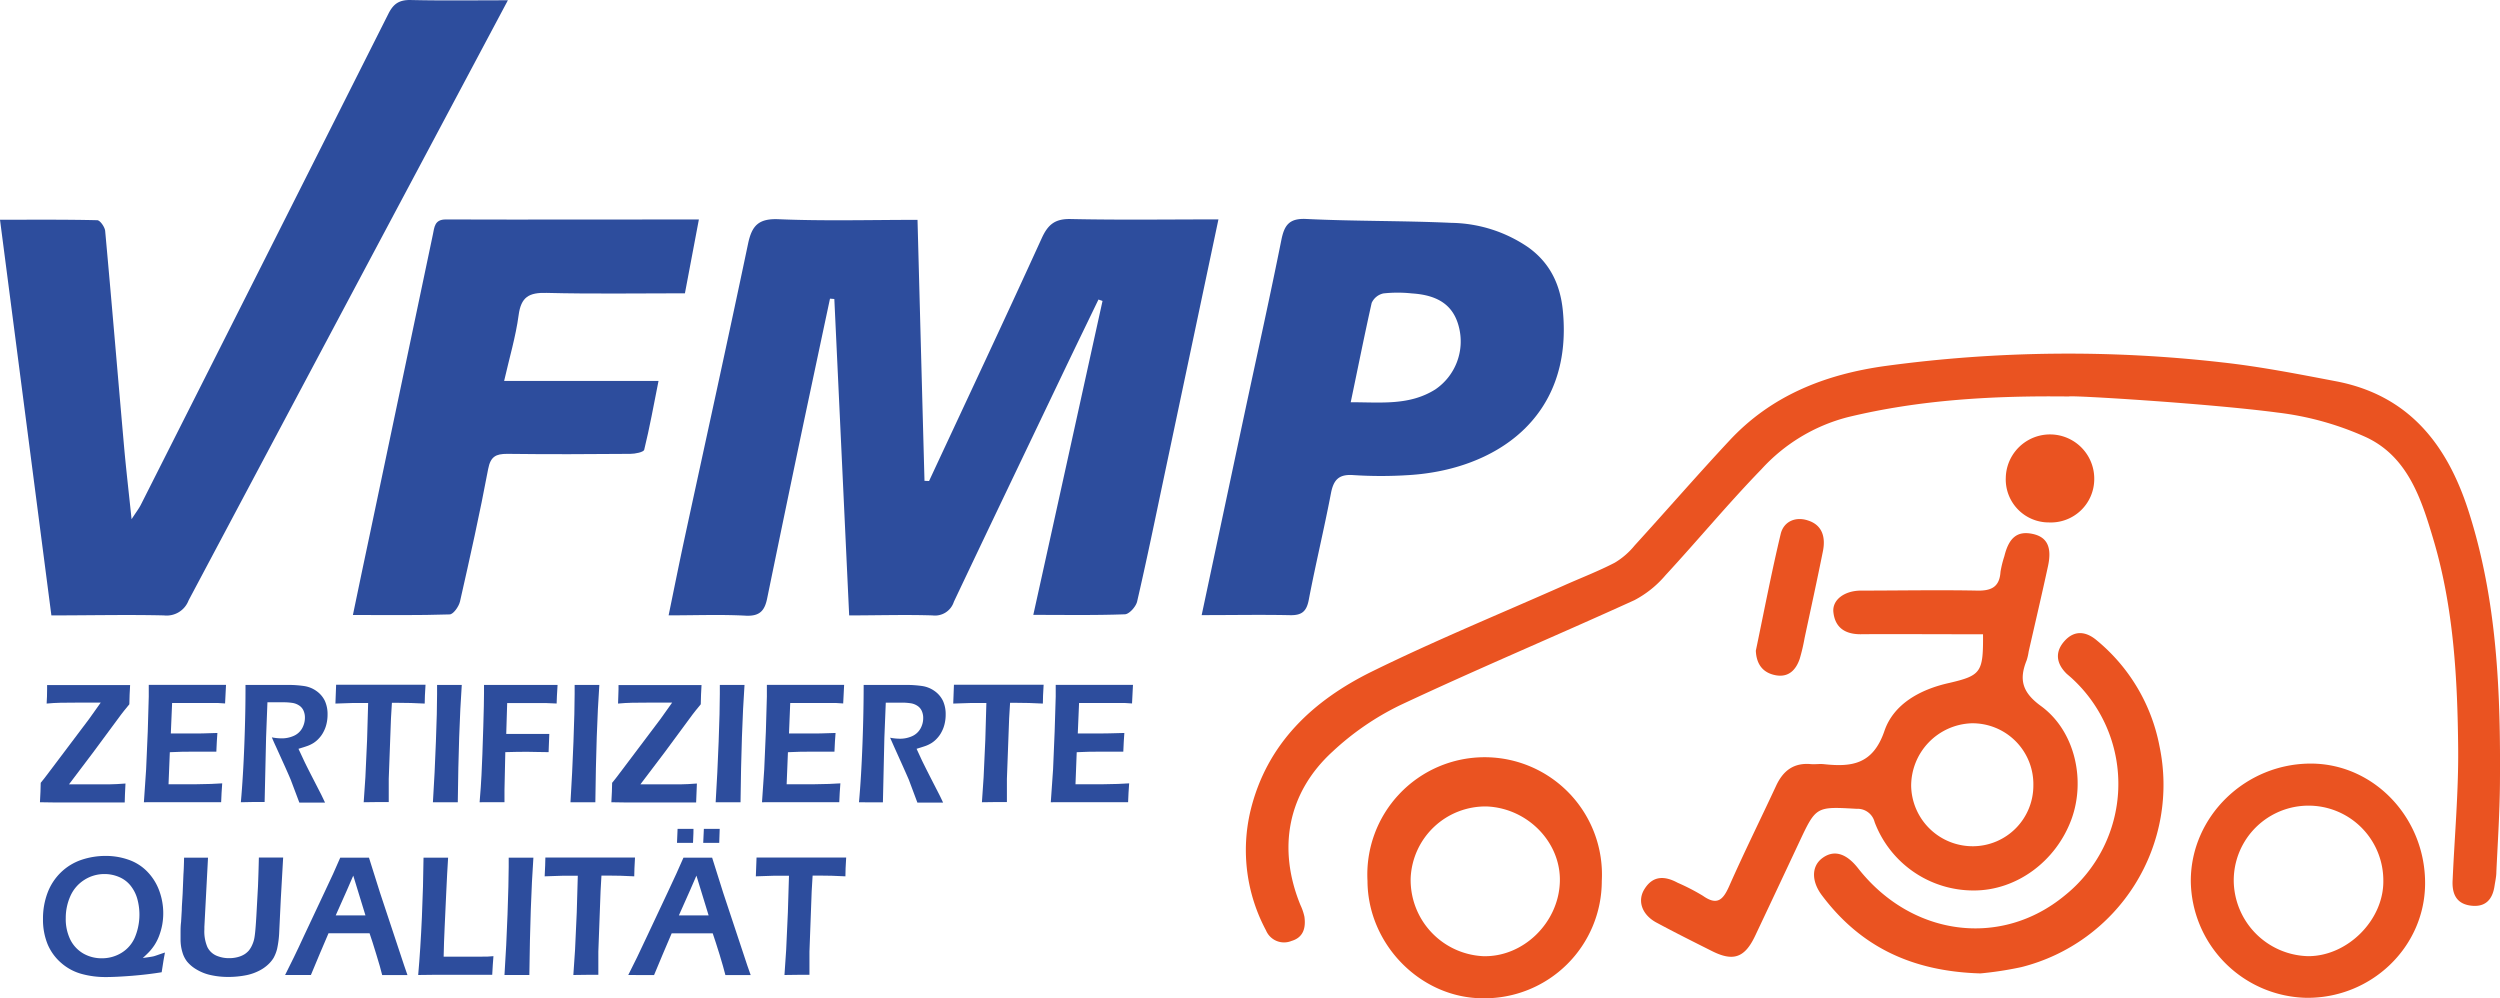
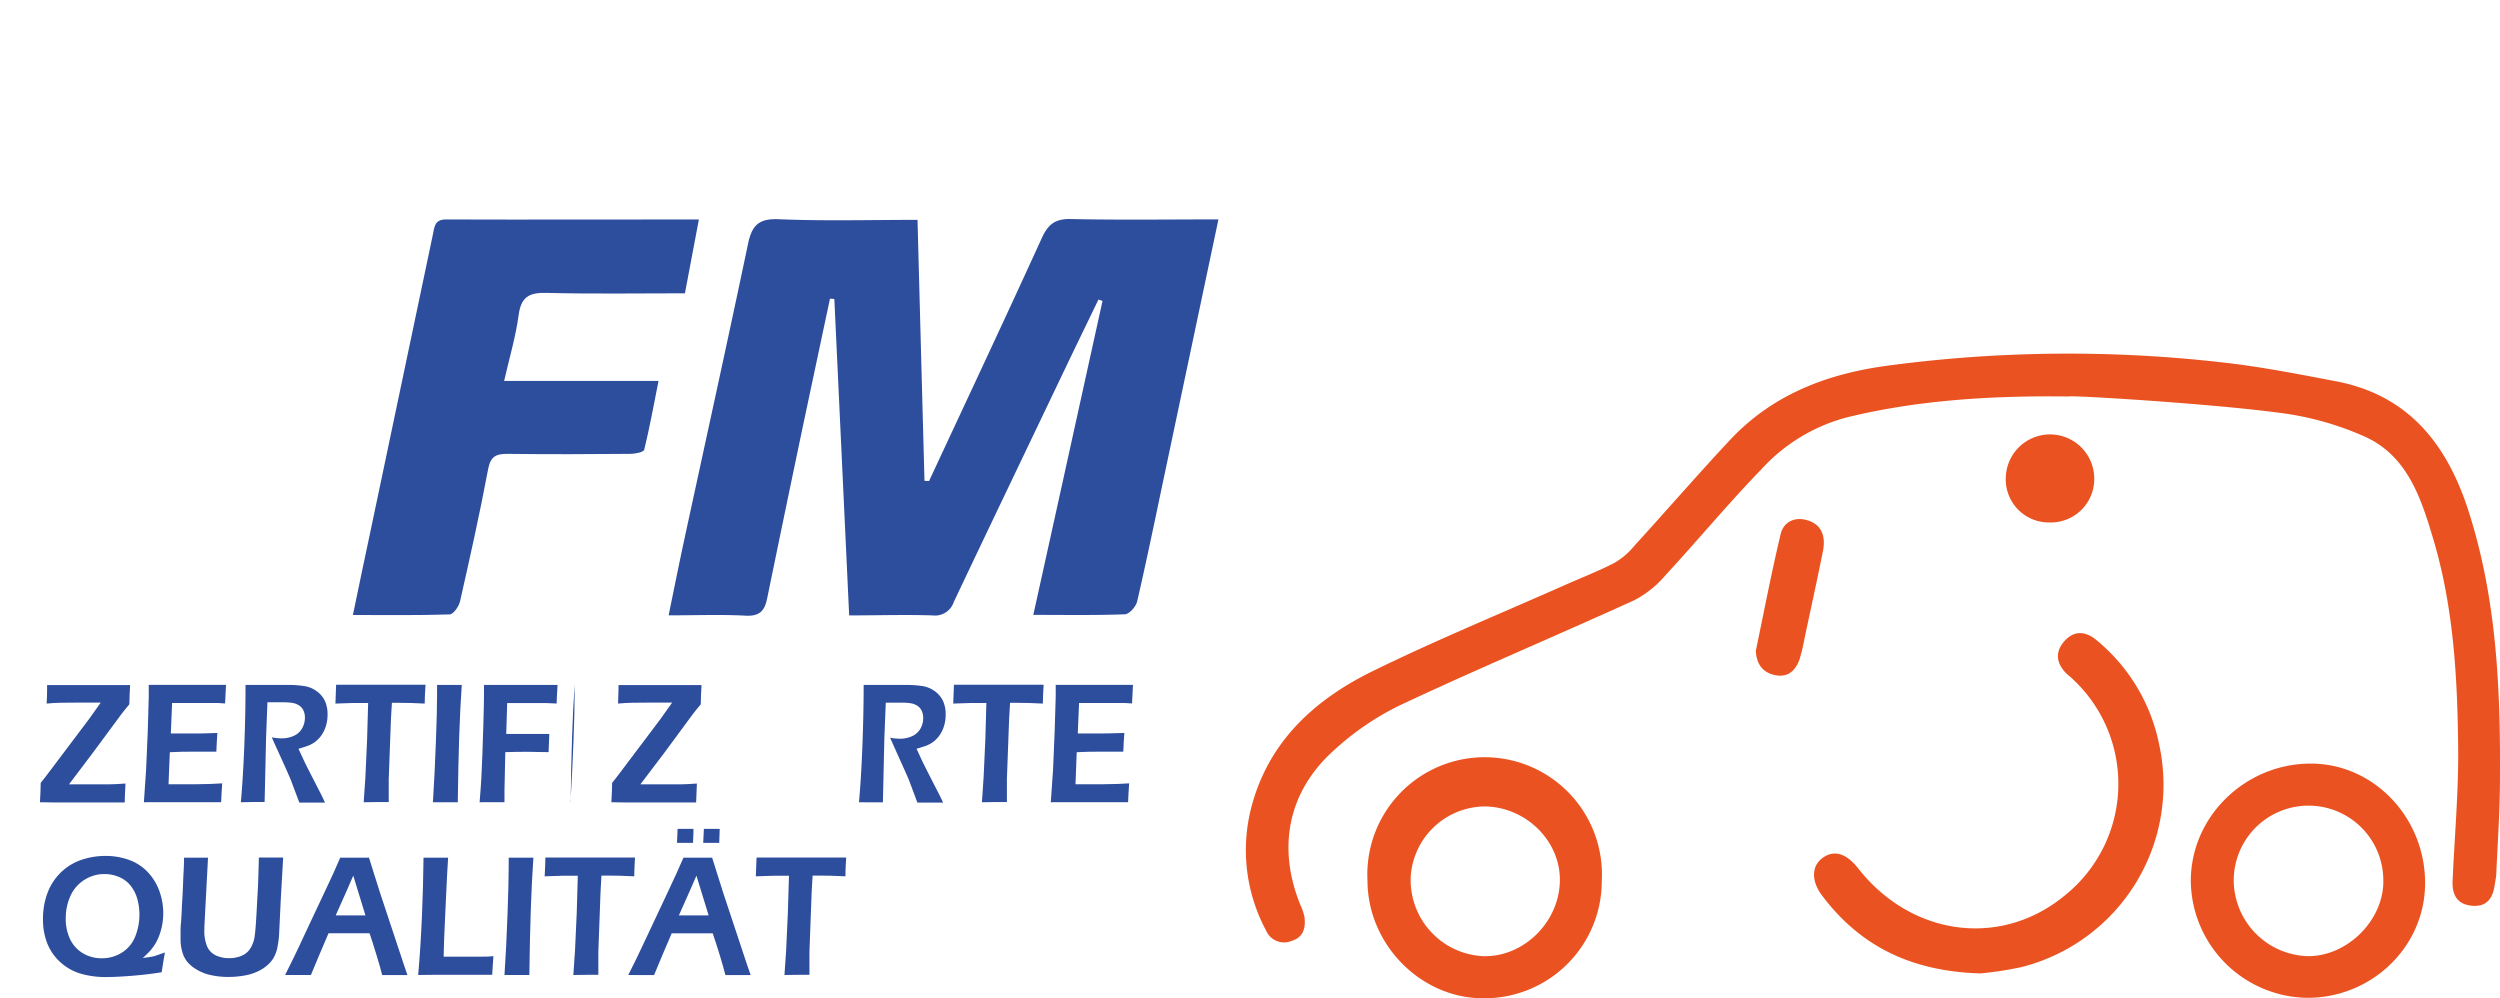
<svg xmlns="http://www.w3.org/2000/svg" viewBox="0 0 426.18 170.15">
  <defs>
    <style>.cls-1{fill:#2d4d9d;}.cls-2{fill:#ea5321;}</style>
  </defs>
  <g id="Ebene_1" data-name="Ebene 1">
    <path class="cls-1" d="M6.81,136.76c.08-1.33.12-2.43.13-3.31l.62-.77s.4-.52,1.13-1.49l6.48-8.6,2-2.81-.87,0h-3.5c-1.66,0-3.27,0-4.85.16.05-.76.08-1.58.08-2.46,0-.17,0-.4,0-.69,2.3,0,4.75,0,7.33,0h4.42l2.4,0c-.07,1.07-.11,2.15-.13,3.27l-.9,1.1c-.18.21-.35.44-.52.67l-4.73,6.4-4.14,5.48,1.06,0q4.47,0,5.76,0c.86,0,1.79-.07,2.81-.14-.07,1.37-.12,2.45-.13,3.23l-7,0H9.45Z" />
    <path class="cls-1" d="M24.53,136.76l.38-5.61.28-6.49.17-5.91v-2q3.27,0,6.81,0h2.54l3.82,0-.16,3.17-1.25-.08c-.35,0-.82,0-1.43,0l-1.87,0H31.16l-1.82,0-.22,5.2c1.21,0,2.43,0,3.66,0,.84,0,2.27,0,4.28-.09-.07.89-.13,1.95-.18,3.19l-4.05,0c-1,0-2.33,0-3.88.09l-.22,5.47,1.46,0,2.91,0,2.87-.06,1.91-.1c-.08,1.13-.15,2.2-.18,3.21l-6.2,0H27.15Z" />
    <path class="cls-1" d="M41.06,136.76q.39-4.37.6-10t.19-10l2.66,0c.77,0,1.52,0,2.26,0s1.51,0,2.33,0a18.6,18.6,0,0,1,2.74.19,4.84,4.84,0,0,1,2.15.88,4.38,4.38,0,0,1,1.4,1.67,5.47,5.47,0,0,1,.45,2.29,6.66,6.66,0,0,1-.17,1.56,5.51,5.51,0,0,1-.51,1.39,4.75,4.75,0,0,1-.8,1.14,4.55,4.55,0,0,1-.92.78,5.28,5.28,0,0,1-1,.49c-.38.14-.9.3-1.56.5l.9,1.93c.29.62.84,1.72,1.66,3.31l1.33,2.59.64,1.34-2.14,0-2.24,0-1.47-3.9c-.25-.6-.56-1.3-.92-2.11L47,127.19c-.16-.33-.38-.83-.66-1.49a8.93,8.93,0,0,0,1.62.17,5,5,0,0,0,2.08-.41,3.05,3.05,0,0,0,1.44-1.26,3.72,3.72,0,0,0,.5-1.87,2.86,2.86,0,0,0-.22-1.14,2,2,0,0,0-.73-.9,2.85,2.85,0,0,0-1.23-.47,9.82,9.82,0,0,0-1.43-.1l-1.08,0h-1.7l-.23,6-.25,11-2,0Z" />
    <path class="cls-1" d="M62,136.76l.29-4.28.29-6.37.18-6.27H61l-.82,0-3,.1q.1-2.11.12-3.21c2.54,0,5.19,0,8,0H70l2.54,0c-.09,1.39-.14,2.46-.14,3.21-1.59-.09-3.12-.13-4.59-.13h-1l-.16,2.67-.38,10.3,0,1.72c0,.72,0,1.46,0,2.23l-2,0Z" />
    <path class="cls-1" d="M73.8,136.76q.32-5,.51-10.34c.14-3.53.2-6.23.2-8.09v-1.57l2.21,0,2,0q-.54,7.71-.68,20l-2,0Z" />
    <path class="cls-1" d="M81.76,136.76c.16-1.92.27-3.46.32-4.62q.15-2.91.31-8.35.12-4,.12-5.67v-1.36l6.63,0h3.71l2.2,0c-.09,1.46-.15,2.51-.16,3.17L93,119.85H86.46l-.16,5.26,2.25,0c1.71,0,2.8,0,3.29,0l1.8,0c-.06,1.13-.1,2.17-.12,3.11-1.53,0-2.76-.06-3.66-.06q-1.73,0-3.72.06L86,134.69,86,136v.75l-2,0Z" />
-     <path class="cls-1" d="M97.25,136.76q.31-5,.51-10.34t.2-8.09v-1.57l2.21,0,2,0q-.54,7.71-.68,20l-2,0Z" />
+     <path class="cls-1" d="M97.25,136.76q.31-5,.51-10.34t.2-8.09v-1.57q-.54,7.71-.68,20l-2,0Z" />
    <path class="cls-1" d="M104.22,136.76c.08-1.33.12-2.43.13-3.31l.62-.77s.4-.52,1.13-1.49l6.48-8.6,2-2.81-.87,0h-3.5c-1.65,0-3.27,0-4.85.16,0-.76.08-1.58.08-2.46,0-.17,0-.4,0-.69,2.3,0,4.75,0,7.33,0h4.42l2.4,0c-.07,1.07-.11,2.15-.13,3.27l-.9,1.1c-.18.21-.35.44-.52.67l-4.72,6.4-4.15,5.48,1.06,0c3,0,4.91,0,5.76,0s1.79-.07,2.81-.14c-.07,1.37-.11,2.45-.13,3.23l-7,0h-4.88Z" />
-     <path class="cls-1" d="M122,136.76q.31-5,.51-10.34t.2-8.09v-1.57l2.21,0,2,0q-.54,7.71-.68,20l-2,0Z" />
-     <path class="cls-1" d="M129.9,136.76l.38-5.61.28-6.49.17-5.91v-2q3.27,0,6.81,0h2.54l3.82,0-.16,3.17-1.25-.08c-.35,0-.82,0-1.43,0l-1.86,0h-2.67l-1.82,0-.21,5.2c1.21,0,2.42,0,3.65,0,.85,0,2.27,0,4.29-.09-.08.89-.14,1.95-.19,3.19l-4.05,0c-1,0-2.33,0-3.88.09l-.22,5.47,1.46,0,2.91,0,2.87-.06,1.92-.1c-.09,1.13-.15,2.2-.19,3.21l-6.2,0h-4.35Z" />
    <path class="cls-1" d="M146.43,136.76c.27-2.91.46-6.26.6-10s.2-7.1.2-10l2.65,0c.77,0,1.52,0,2.26,0s1.51,0,2.33,0a18.84,18.84,0,0,1,2.75.19,4.85,4.85,0,0,1,2.14.88,4.38,4.38,0,0,1,1.4,1.67,5.47,5.47,0,0,1,.45,2.29,6.66,6.66,0,0,1-.17,1.56,5.51,5.51,0,0,1-.51,1.39,4.75,4.75,0,0,1-.8,1.14,4.55,4.55,0,0,1-.92.78,5.46,5.46,0,0,1-1,.49c-.39.14-.91.3-1.56.5l.89,1.93c.3.62.85,1.72,1.66,3.31l1.33,2.59c.07.14.29.58.64,1.34l-2.14,0-2.24,0-1.46-3.9c-.26-.6-.57-1.3-.93-2.11l-1.6-3.56-.66-1.49a9,9,0,0,0,1.62.17,5,5,0,0,0,2.08-.41,3.05,3.05,0,0,0,1.44-1.26,3.62,3.62,0,0,0,.5-1.87,2.86,2.86,0,0,0-.22-1.14,2,2,0,0,0-.73-.9,2.8,2.8,0,0,0-1.23-.47,9.82,9.82,0,0,0-1.43-.1l-1.08,0H151l-.24,6-.25,11-2,0Z" />
    <path class="cls-1" d="M167.39,136.76l.29-4.28.29-6.37.18-6.27h-1.78l-.82,0-3.05.1q.1-2.11.12-3.21,3.81,0,8,0h4.75l2.54,0c-.09,1.39-.13,2.46-.13,3.21-1.6-.09-3.13-.13-4.59-.13h-1l-.16,2.67-.38,10.3,0,1.72c0,.72,0,1.46,0,2.23l-2,0Z" />
    <path class="cls-1" d="M179.13,136.76l.39-5.61.27-6.49.18-5.91v-2q3.25,0,6.81,0h2.54l3.82,0-.16,3.17-1.26-.08c-.34,0-.82,0-1.43,0l-1.86,0h-2.66l-1.82,0-.22,5.2c1.21,0,2.43,0,3.65,0q1.27,0,4.29-.09c-.07.89-.13,1.95-.18,3.19l-4.05,0c-1,0-2.34,0-3.89.09l-.21,5.47,1.45,0,2.91,0,2.87-.06,1.92-.1q-.13,1.69-.18,3.21l-6.21,0h-4.35Z" />
    <path class="cls-1" d="M28.12,162.38c-.11.59-.22,1.17-.31,1.76l-.25,1.6q-2.32.38-5,.6c-1.78.14-3.29.22-4.55.22a15.25,15.25,0,0,1-4.12-.54,8.79,8.79,0,0,1-3.45-1.86A8.63,8.63,0,0,1,8.13,161a11.05,11.05,0,0,1-.8-4.34,12.34,12.34,0,0,1,.78-4.47,9.47,9.47,0,0,1,2.27-3.47,9.34,9.34,0,0,1,3.47-2.13,12.85,12.85,0,0,1,4.18-.68,11.61,11.61,0,0,1,3.85.64,8.13,8.13,0,0,1,3.19,2,9.2,9.2,0,0,1,2.05,3.22,11.11,11.11,0,0,1,.53,5.9,11.32,11.32,0,0,1-.53,1.88,8.3,8.3,0,0,1-.78,1.55,8.53,8.53,0,0,1-.89,1.14c-.31.33-.68.68-1.11,1.07.85-.11,1.45-.2,1.81-.28S27.17,162.68,28.12,162.38ZM17.84,149a6.33,6.33,0,0,0-3.47,1A6.24,6.24,0,0,0,12,152.75a9.1,9.1,0,0,0-.79,3.74,8,8,0,0,0,.8,3.74,5.66,5.66,0,0,0,2.23,2.34,6.23,6.23,0,0,0,3.11.79,6.33,6.33,0,0,0,3.35-.92,5.72,5.72,0,0,0,2.3-2.66,10.08,10.08,0,0,0,.36-6.71,6.4,6.4,0,0,0-1.18-2.19,5,5,0,0,0-1.94-1.4A6.28,6.28,0,0,0,17.84,149Z" />
    <path class="cls-1" d="M31.38,146.21l2.08,0,2,0L34.84,158c0,.14,0,.29,0,.44a6.79,6.79,0,0,0,.51,3,3.09,3.09,0,0,0,1.49,1.45,5.4,5.4,0,0,0,2.26.45,5.54,5.54,0,0,0,1.53-.21,4,4,0,0,0,1.09-.48,3.69,3.69,0,0,0,.7-.61,4.19,4.19,0,0,0,.59-1,4.8,4.8,0,0,0,.37-1.23c.12-.69.22-1.9.32-3.61l.28-5.1c.06-1.49.11-3.12.15-4.91l2.22,0,1.92,0-.4,7.06-.27,5.61a16.35,16.35,0,0,1-.37,2.93,6.6,6.6,0,0,1-.59,1.5,5.24,5.24,0,0,1-.89,1.09,6.52,6.52,0,0,1-1.55,1.09,8.48,8.48,0,0,1-2.1.75,15.68,15.68,0,0,1-3.16.32,13.5,13.5,0,0,1-3.12-.34,7.89,7.89,0,0,1-2.28-.91,6.05,6.05,0,0,1-1.65-1.37,4.64,4.64,0,0,1-.78-1.54,7.5,7.5,0,0,1-.33-2.29c0-.29,0-.67,0-1.13s0-1.07.09-1.8l.12-2.06c0-.65.09-1.59.15-2.84l.13-3.18C31.33,148.23,31.36,147.27,31.38,146.21Z" />
    <path class="cls-1" d="M48.6,166.21c.91-1.8,2-4,3.22-6.67l3.48-7.4q1.64-3.42,2.7-5.93l2.44,0q1.25,0,2.46,0l1.89,6,4.11,12.39.56,1.62-2,0-2.31,0c-.21-.87-.54-2.05-1-3.52S63.33,160,63,159.1h-7c-1,2.33-2,4.69-3,7.11l-2.16,0Zm8.63-10.16H62.3l-2.08-6.78-1.07,2.47Z" />
    <path class="cls-1" d="M71.29,166.21q.39-4.41.63-9.83c.16-3.6.25-7,.28-10.17l2.25,0,1.94,0q-.17,2.64-.32,6l-.27,5.87c-.08,1.68-.14,3.35-.17,5l2.28,0c2.13,0,3.54,0,4.21,0s1.33,0,2-.08q-.12,1.42-.21,3.18l-6,0H73.77Z" />
    <path class="cls-1" d="M86,166.21q.33-5,.52-10.34t.2-8.09l0-1.57,2.21,0,2,0q-.54,7.71-.69,20l-1.94,0Z" />
    <path class="cls-1" d="M97.74,166.21l.29-4.28.29-6.37.18-6.27H96.72l-.82,0-3.05.1q.11-2.11.12-3.21c2.54,0,5.19,0,8,0h4.75l2.53,0c-.08,1.39-.13,2.46-.13,3.21-1.59-.09-3.12-.13-4.59-.13h-1l-.15,2.67-.38,10.3,0,1.72c0,.72,0,1.46,0,2.23l-2,0Z" />
    <path class="cls-1" d="M107.1,166.21c.92-1.8,2-4,3.23-6.67l3.48-7.4q1.62-3.42,2.7-5.93l2.43,0q1.26,0,2.46,0l1.89,6,4.11,12.39.57,1.62-2,0-2.31,0c-.22-.87-.55-2.05-1-3.52s-.85-2.67-1.16-3.59h-7c-1,2.33-2,4.69-3,7.11l-2.15,0Zm8.31-22.53.1-2.38,1.39,0,1.32,0c0,.21,0,1-.08,2.38l-1.31,0Zm.32,12.37h5.07l-2.08-6.78-1.07,2.47Zm4.15-12.37.11-2.38,1.38,0,1.32,0-.08,2.38-1.31,0Z" />
    <path class="cls-1" d="M133.73,166.21l.29-4.28.29-6.37.19-6.27h-1.78l-.82,0-3.05.1q.1-2.11.12-3.21,3.79,0,8,0h4.74l2.54,0c-.09,1.39-.13,2.46-.13,3.21-1.6-.09-3.13-.13-4.59-.13h-1l-.16,2.67-.38,10.3,0,1.72c0,.72,0,1.46,0,2.23l-2,0Z" />
  </g>
  <g id="Logo">
    <path class="cls-1" d="M158.38,82c6.42-13.79,12.9-27.55,19.21-41.4,1.07-2.34,2.27-3.32,4.94-3.26,8.31.18,16.63.06,25.18.06l-9.37,44.35c-1.46,6.93-2.89,13.88-4.49,20.79-.2.87-1.34,2.15-2.08,2.18-5.06.19-10.13.1-15.62.1,4-18.06,7.89-35.78,11.8-53.51l-.69-.25c-1.79,3.71-3.59,7.41-5.37,11.12C175.45,75.66,169,89.1,162.61,102.58a3.38,3.38,0,0,1-3.65,2.33c-4.65-.15-9.32,0-14.2,0l-2.53-53.94-.74-.06q-2.24,10.53-4.46,21-3.15,15-6.24,30.05c-.41,2.05-1.19,3.1-3.59,3-4.25-.23-8.52-.06-13.22-.06.92-4.47,1.76-8.67,2.66-12.86,3.64-16.84,7.35-33.66,10.89-50.52.65-3.07,1.79-4.29,5.19-4.15,7.8.33,15.61.11,23.69.11.4,15,.79,29.74,1.19,44.49Z" />
-     <path class="cls-1" d="M86.58.05,72.33,26.82Q52.22,64.58,32.15,102.35a4,4,0,0,1-4.2,2.56c-6.29-.15-12.58,0-19.19,0L0,37.46c5.67,0,11.12-.05,16.57.08.48,0,1.3,1.16,1.36,1.84,1.11,12.13,2.12,24.27,3.19,36.4.35,4,.82,8,1.31,12.73.77-1.19,1.24-1.79,1.58-2.46q21.13-41.83,42.2-83.7C67.05.68,68,0,69.89,0,75.27.13,80.66.05,86.58.05Z" />
    <path class="cls-2" d="M352.72,67.59c-12.72-.15-25.35.51-37.79,3.54A30.05,30.05,0,0,0,300.27,80c-5.65,5.82-10.83,12.09-16.34,18.05a17.85,17.85,0,0,1-5.3,4.26c-13.3,6.06-26.79,11.72-40,17.93a46.86,46.86,0,0,0-11.47,7.89c-7.66,7-9.42,16.51-5.47,26.16a9.08,9.08,0,0,1,.68,2c.25,1.87-.16,3.52-2.22,4.12a3.33,3.33,0,0,1-4.33-1.8,29,29,0,0,1-2.65-20.39c2.78-11.49,10.66-18.8,20.72-23.75,10.74-5.28,21.84-9.83,32.78-14.69,2.87-1.28,5.82-2.41,8.61-3.86A12.82,12.82,0,0,0,278.65,93c5.4-5.92,10.67-12,16.12-17.84,7.17-7.74,16.35-11.34,26.62-12.77a231.48,231.48,0,0,1,57.44-.61c6.53.72,13,2,19.47,3.23,12.27,2.38,18.82,10.67,22.48,22,4.91,15.21,5.52,30.9,5.39,46.68-.05,5-.38,10-.61,14.92,0,.81-.19,1.61-.31,2.41-.35,2.39-1.62,3.71-4.14,3.35s-3.15-2.21-3-4.45c.33-7.41,1-14.82.94-22.22-.11-12-.76-24-4.18-35.58-2.05-6.93-4.34-14.2-11.46-17.56a51.21,51.21,0,0,0-15.16-4.23C376.45,68.77,352.74,67.34,352.72,67.59Z" />
-     <path class="cls-1" d="M204.85,104.86c2.63-12.35,5.13-24.14,7.64-35.92,2-9.32,4.06-18.63,5.94-28,.51-2.55,1.33-3.76,4.28-3.61,8.22.4,16.47.28,24.69.66a23.79,23.79,0,0,1,13.15,4.19c3.72,2.68,5.46,6.38,5.88,10.87,1.76,18.36-11.74,27.06-26.28,27.94a72.83,72.83,0,0,1-9.46,0c-2.47-.18-3.36.82-3.8,3.1-1.16,6.07-2.62,12.09-3.78,18.16-.38,2-1.2,2.67-3.22,2.62C215,104.77,210.16,104.86,204.85,104.86Zm25.41-36.29c5.16,0,10,.6,14.43-2.19a9.9,9.9,0,0,0,4-10.68c-.91-3.57-3.42-5.39-8-5.68a22.55,22.55,0,0,0-4.86,0,2.87,2.87,0,0,0-2,1.62C232.59,57.18,231.49,62.71,230.26,68.57Z" />
    <path class="cls-1" d="M85.94,64.94h26.32c-.83,4.16-1.52,8-2.44,11.73-.1.41-1.54.7-2.36.7-7,.06-14,.09-21,0-1.91,0-2.83.44-3.24,2.57-1.42,7.57-3.1,15.09-4.8,22.59-.2.86-1.13,2.19-1.76,2.21-5.36.18-10.73.1-16.5.1,1.05-5,2-9.67,3-14.3L73.79,40c.27-1.27.27-2.6,2.23-2.59,14.22.05,28.44,0,43.12,0L116.76,50c-8,0-15.78.13-23.58-.07-3-.08-4.36.69-4.77,3.8C87.92,57.38,86.84,61,85.94,64.94Z" />
-     <path class="cls-2" d="M338.05,108.12h-4.72c-5.39,0-10.78-.05-16.16,0-2.64,0-4.35-1.13-4.63-3.78-.21-2.07,1.86-3.64,4.67-3.66,6.6,0,13.21-.13,19.82,0,2.47.06,3.84-.64,4-3.21a18.13,18.13,0,0,1,.66-2.66c.78-3.18,2.22-4.33,4.78-3.8s3.35,2.32,2.65,5.53c-1.05,4.86-2.19,9.69-3.29,14.54a8.86,8.86,0,0,1-.34,1.48c-1.33,3.29-.77,5.47,2.44,7.8,5.78,4.22,7.65,12.58,5.2,19.29-2.65,7.22-9.39,12.15-16.63,12.15a18,18,0,0,1-16.93-11.66,3,3,0,0,0-3.08-2.26c-6.91-.39-6.9-.43-9.78,5.7-2.5,5.33-5,10.66-7.53,16-1.76,3.7-3.71,4.37-7.32,2.56-3.17-1.59-6.35-3.18-9.47-4.86-2.49-1.33-3.35-3.75-2-5.8,1.44-2.25,3.45-2.16,5.59-1a35.92,35.92,0,0,1,4.32,2.23c2.4,1.69,3.42.73,4.46-1.61,2.54-5.75,5.34-11.39,8-17.11,1.19-2.59,3-4,5.95-3.73.71.06,1.43-.06,2.13,0,4.77.52,8.43.11,10.4-5.65,1.57-4.61,6.12-7.1,11.06-8.19C337.73,115.15,338.1,114.61,338.05,108.12Zm8.58,25.79a10.38,10.38,0,0,0-10.54-10.61A10.68,10.68,0,0,0,325.8,134a10.49,10.49,0,0,0,10.64,10.26A10.34,10.34,0,0,0,346.63,133.91Z" />
    <path class="cls-2" d="M337.6,165.94c-11.9-.35-20.55-4.71-27-13.29-1.79-2.36-1.81-4.87-.07-6.27,2-1.58,4.14-1,6.2,1.61,9.11,11.64,24.36,13.66,35.25,4.67a24.39,24.39,0,0,0,1.44-36.82c-.36-.35-.76-.67-1.13-1-1.82-1.8-2-3.79-.27-5.65s3.71-1.49,5.45,0a30.85,30.85,0,0,1,10.66,18,32.05,32.05,0,0,1-23.52,37.67A58.69,58.69,0,0,1,337.6,165.94Z" />
    <path class="cls-2" d="M393.2,170.1a20.14,20.14,0,0,1-19.73-19.93c0-11,9.35-20.1,20.65-20,10.73.12,19.42,9.4,19.29,20.61C413.28,161.52,404.21,170.19,393.2,170.1Zm-12.41-20A13,13,0,0,0,393.5,163c6.72,0,12.9-6.2,12.79-12.91a12.75,12.75,0,0,0-25.5,0Z" />
    <path class="cls-2" d="M273.06,150.18a20,20,0,0,1-20.23,20c-10.64,0-19.67-9.19-19.71-20a20,20,0,1,1,39.94,0Zm-19.58-12.7a12.76,12.76,0,0,0-13,12.19A13,13,0,0,0,252.79,163c6.81.22,12.88-5.62,13.12-12.62C266.15,143.67,260.49,137.79,253.48,137.48Z" />
    <path class="cls-2" d="M299.32,110.93c1.39-6.64,2.66-13.31,4.24-19.91.52-2.16,2.57-3,4.66-2.29,2.44.78,3,2.84,2.55,5.17-1,5-2.08,9.92-3.14,14.88a32.33,32.33,0,0,1-.83,3.53c-.65,1.92-1.92,3.21-4.1,2.8S299.42,113.24,299.32,110.93Z" />
    <path class="cls-2" d="M349.29,89.06a7.33,7.33,0,0,1-7.36-7.63,7.54,7.54,0,1,1,15.08.34A7.4,7.4,0,0,1,349.29,89.06Z" />
  </g>
</svg>